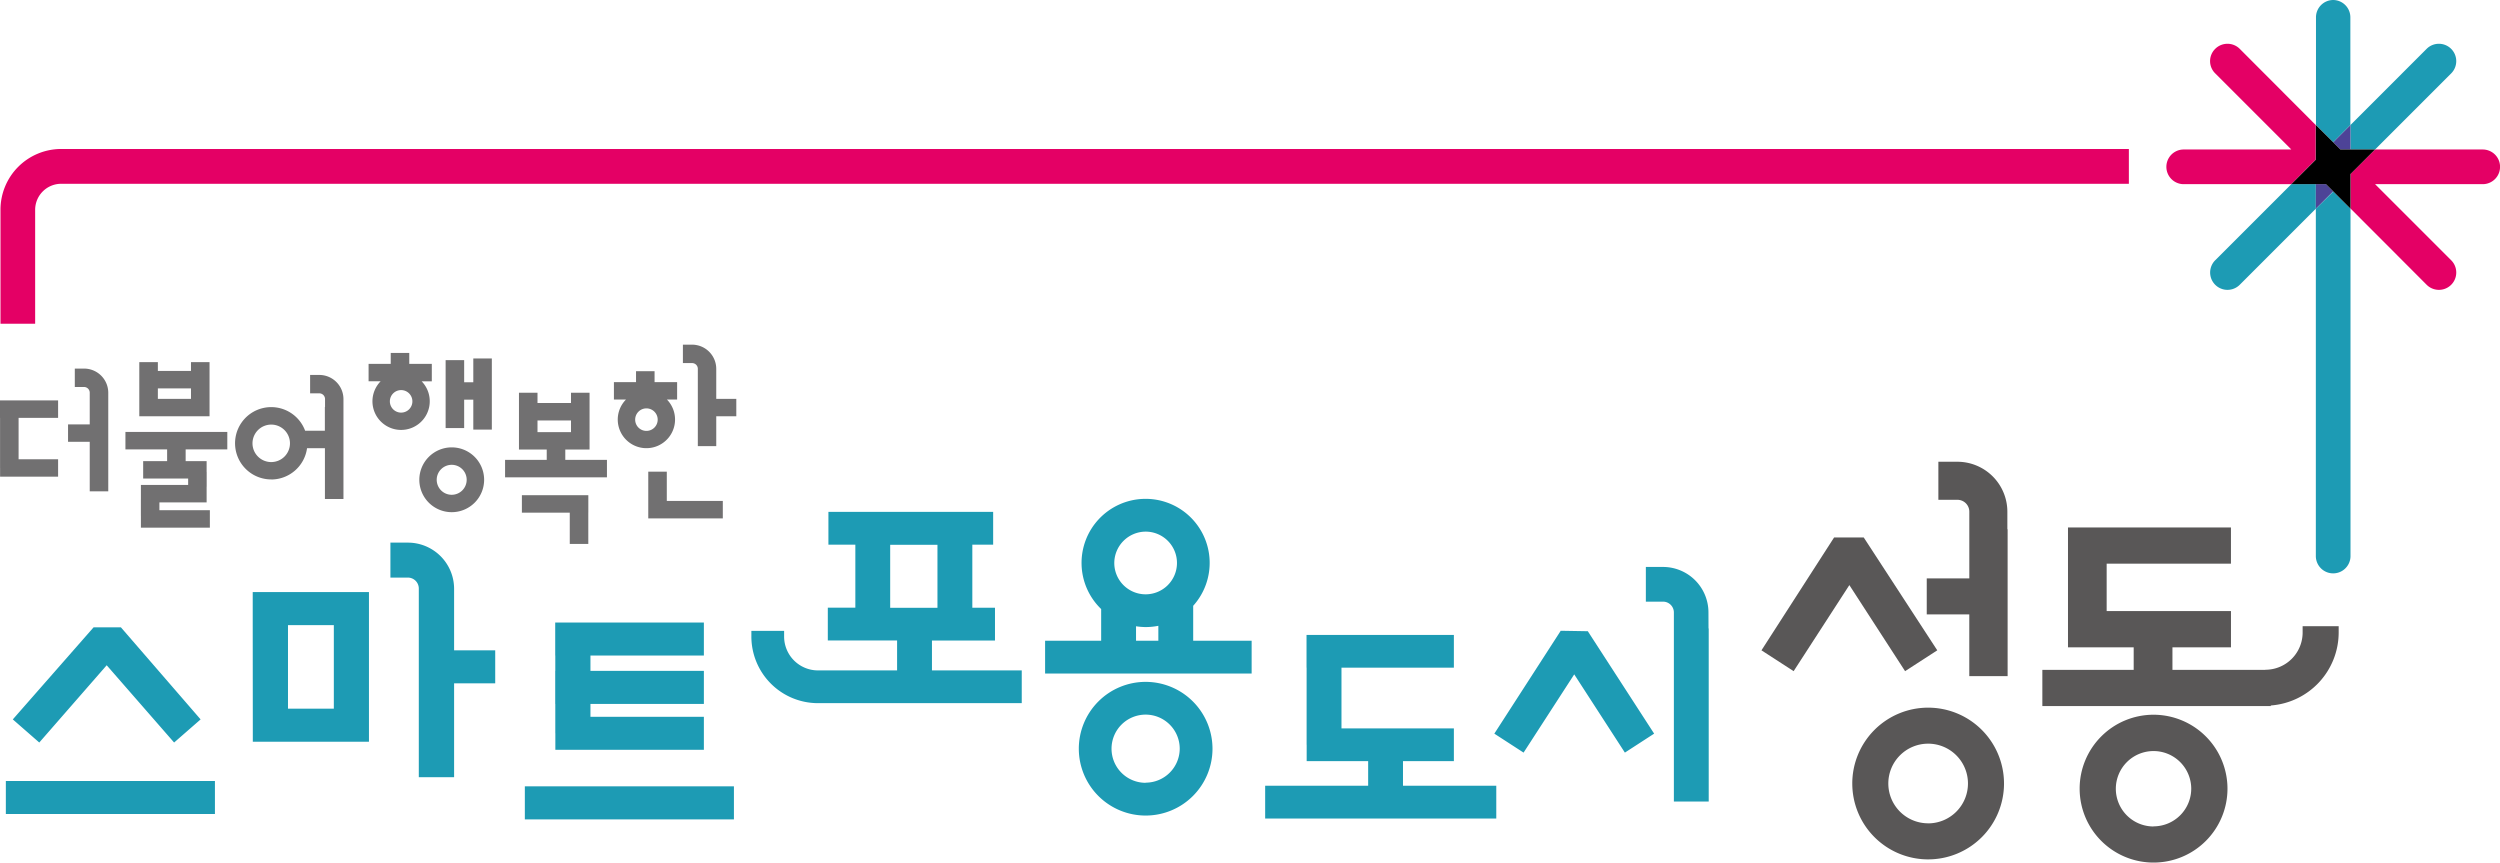
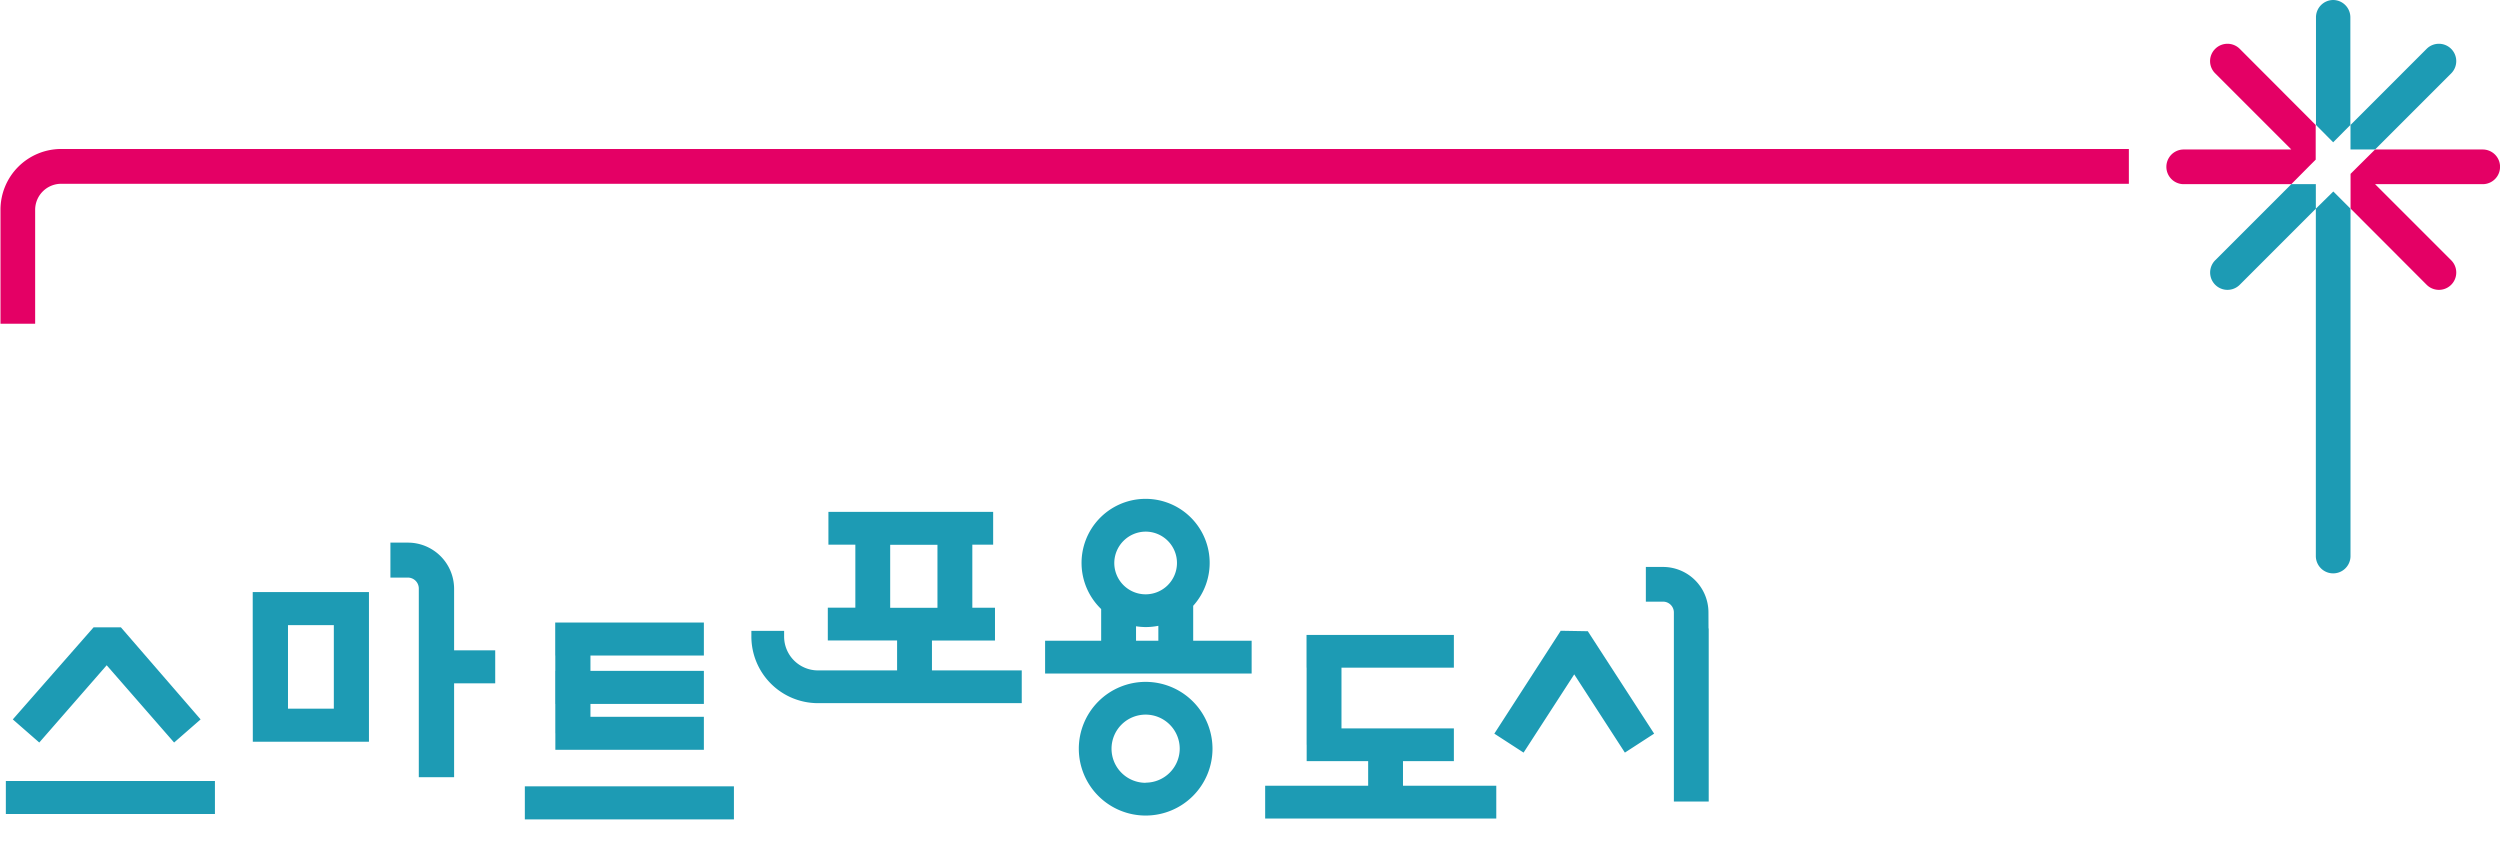
<svg xmlns="http://www.w3.org/2000/svg" viewBox="0 0 872.6 301.07">
  <path d="M12.27 113H.17V73.22A21.2 21.2 0 0 1 21.35 52h721.71v12.15H21.35a9.09 9.09 0 0 0-9.08 9.07ZM866.55 52.18H829l-6.05 6-2.51 2.51v12.1L847 99.4a6.05 6.05 0 0 0 8.56-8.56L829 64.28h37.57a6 6 0 1 0 0-12.1ZM773.2 17.05a6 6 0 0 0 0 8.56l26.56 26.57H762.2a6.05 6.05 0 1 0 0 12.1h37.56l6-6.05 2.51-2.51v-12.1l-26.51-26.57a6.06 6.06 0 0 0-8.56 0Z" style="fill:#e40065" />
  <path d="M808.32 72.84v121.24a6.05 6.05 0 1 0 12.1 0V72.84l-6-6ZM814.37 0a6.05 6.05 0 0 0-6 6.05v37.57l6 6.05 6-6.05V6.05a6.05 6.05 0 0 0-6-6.05ZM855.55 17.05a6.06 6.06 0 0 0-8.56 0l-26.57 26.57v8.56H829l26.57-26.57a6.06 6.06 0 0 0-.02-8.56ZM799.76 64.28 773.2 90.84a6.05 6.05 0 0 0 8.56 8.56l26.56-26.56v-8.56Z" style="fill:#1d9bb4" />
-   <path d="M811.86 64.28h-3.54v8.56l6.05-6.05-2.51-2.51zM816.88 52.18h3.54v-8.56l-6.05 6.05 2.51 2.51z" style="fill:#4d4397" />
-   <path d="M820.42 52.18h-3.54l-2.51-2.51-6.05-6.05V55.72l-2.51 2.51-6.05 6.05H811.86l2.51 2.51 6.05 6.05V60.73l2.51-2.5 6.05-6.05h-8.56z" />
  <path d="M193.82 255.95h.02v5.77h51.84v-11.53h-39.59v-4.49h39.59v-11.54h-39.59v-5.35h39.59v-11.53h-51.89v11.53h.03v5.35h-.03v11.54h.03v10.25zM2.04 272.59h72.98v11.54H2.04zM183.19 274.46h72.98V286h-72.98zM88.24 253.12v5.77h40.54v-52.24H88.21v11.54Zm12.28-34.93h16v29.16h-16ZM158.5 271.28v-32.77h14.35V227H158.5v-21.6a16.13 16.13 0 0 0-16.13-16h-6.1v12.2h6.1a3.82 3.82 0 0 1 3.81 3.82v65.86ZM37.24 232.2l23.53 26.97 9.25-8.07-27.81-32.13h-9.55L4.47 251.1l9.24 8.07 23.53-26.97zM399.87 238a23.33 23.33 0 1 0 23.34 23.33A23.36 23.36 0 0 0 399.87 238Zm0 35.23a11.9 11.9 0 1 1 11.9-11.9 11.91 11.91 0 0 1-11.9 11.85ZM416.47 211.45a22.36 22.36 0 1 0-32.12 1.13v11.07h-19.57v11.43h72.09v-11.43h-20.4Zm-16.6-25.89a10.94 10.94 0 1 1-10.94 10.94 11 11 0 0 1 10.94-10.94Zm-3.35 38.09v-5.06a21.84 21.84 0 0 0 3.35.28 22.44 22.44 0 0 0 4.44-.44v5.22ZM489.7 265.66h17.76v-11.43h-39.23v-21.18h39.23v-11.44h-51.43v11.44h.03v26.89h.02v5.72h21.46v8.59h-35.95v11.44h80.67v-11.44H489.7v-8.59zM544.76 220.16l-23.18 35.91 10.21 6.62 17.68-27.31 17.68 27.31 10.21-6.62-23.15-35.75-9.45-.16zM596.32 213.75a15.87 15.87 0 0 0-15.85-15.86h-6V210h6a3.78 3.78 0 0 1 3.78 3.78v65.98h12.16v-60.39h-.07Z" style="fill:#1d9bb4" />
-   <path d="m664.95 234.26 11.23-7.27-25.66-39.39h-10.35l-25.35 39.39 11.23 7.27 19.45-30.04 19.45 30.04zM673 247a26.48 26.48 0 1 0 26.48 26.47A26.49 26.49 0 0 0 673 247Zm0 40.37a13.9 13.9 0 1 1 13.9-13.9 13.92 13.92 0 0 1-13.9 13.92ZM700.65 178.61a17.45 17.45 0 0 0-17.43-17.44h-6.65v13.28h6.65a4.15 4.15 0 0 1 4.15 4.16v23.27h-14.86v12.58h14.85V236h13.38v-51.27h-.09ZM751.67 249.47a25.8 25.8 0 1 0 25.81 25.8 25.83 25.83 0 0 0-25.81-25.8Zm0 39a13.16 13.16 0 1 1 13.16-13.16 13.17 13.17 0 0 1-13.16 13.12Z" style="fill:#595757" />
  <path d="M325.29 234v-10.44h22v-11.44h-7.91v-22h7.27v-11.46h-57.5v11.44h9.4v22h-9.61v11.44h24.18V234H285.5a11.82 11.82 0 0 1-11.81-11.8v-2h-11.43v2a23.26 23.26 0 0 0 23.12 23.23h71.25V234Zm-14.58-21.85v-22h16.5v22Z" style="fill:#1d9bb4" />
-   <path d="M803.71 218.57v2.2a13 13 0 0 1-13 13v.05h-32.44v-7.87h20.43v-12.66h-43.39v-16.54h43.38V184.1h-56.88v41.84h22.93v7.87h-31.88v12.64h79.73v-.21a25.58 25.58 0 0 0 23.7-25.47v-2.2Z" style="fill:#595757" />
-   <path d="M.02 163.34h.01v3.04h20.25v-6.08H6.49v-14.45h13.79v-6.09H0v6.09h.02v17.49zM31.32 171.49h6.47v-34.41a8.45 8.45 0 0 0-8.44-8.43h-3.24v6.42h3.21a2 2 0 0 1 2 2v11.05h-7.57v6.08h7.57ZM48.62 145.3h24.52v-18.91h-6.48v3.09H55.1v-3.09h-6.48v17.24Zm6.48-9.74h11.56v3.66H55.1ZM58.33 160.95h-8.36v6.08h15.7v2.24H49.18v5.09h-.01v5.69h.01v4.13h24.07v-6.09H55.64v-2.74h16.48v-5.46h.02v-5.17h-.02v-3.77H64.8v-4.09h14.54v-6.09H43.78v6.09h14.55v4.09zM94.68 167.36a12.64 12.64 0 0 0 12.49-10.91h6.24v17.73h6.47v-34.87a8.44 8.44 0 0 0-8.43-8.44h-3.21v6.42h3.21a2 2 0 0 1 2 2v2.76h-.06v8.29h-6.89a12.62 12.62 0 1 0-11.82 17Zm0-19.16a6.54 6.54 0 1 1-6.55 6.54 6.55 6.55 0 0 1 6.55-6.54ZM162.01 139.51h3.19v10.43h6.47v-24.81h-6.47v8.29h-3.19v-7.72h-6.47v23.72h6.47v-9.91zM146.36 167.46a11.31 11.31 0 1 0 11.31-11.31 11.32 11.32 0 0 0-11.31 11.31Zm16.53 0a5.23 5.23 0 1 1-5.22-5.22 5.22 5.22 0 0 1 5.22 5.22ZM130 140.09a10 10 0 1 0 17.17-7h3.55V127h-7.87v-3.81h-6.47V127h-7.73v6.08h4.21a10 10 0 0 0-2.86 7.01Zm10-3.93a3.93 3.93 0 1 1-3.92 3.93 3.93 3.93 0 0 1 3.97-3.93ZM205.34 189.85v-10.92h.01v-6.08h-23.19v6.08h16.71v10.92h6.47zM211.85 160.51h-14.54v-3.6h8.47V137.07h-6.48v3.6h-11.69v-3.6h-6.47V156.91h9.69v3.6h-14.54v6.09h35.56Zm-24.24-13.75h11.69v4.07h-11.69ZM250 130.91v-2.17a8.45 8.45 0 0 0-8.43-8.44h-3.21v6.43h3.21a2 2 0 0 1 2 2V155.71H250v-10.42h7v-6.08h-7ZM215.62 146.46a10 10 0 1 0 17.17-7h3.55v-6.09h-7.87v-3.8H222v3.8h-7.72v6.09h4.21a9.93 9.93 0 0 0-2.87 7Zm10-3.92a3.93 3.93 0 1 1-3.92 3.92 3.93 3.93 0 0 1 3.93-3.92ZM226.27 164.64v16.29h26.02v-6.09h-19.55v-10.2h-6.47z" style="fill:#717071" />
</svg>